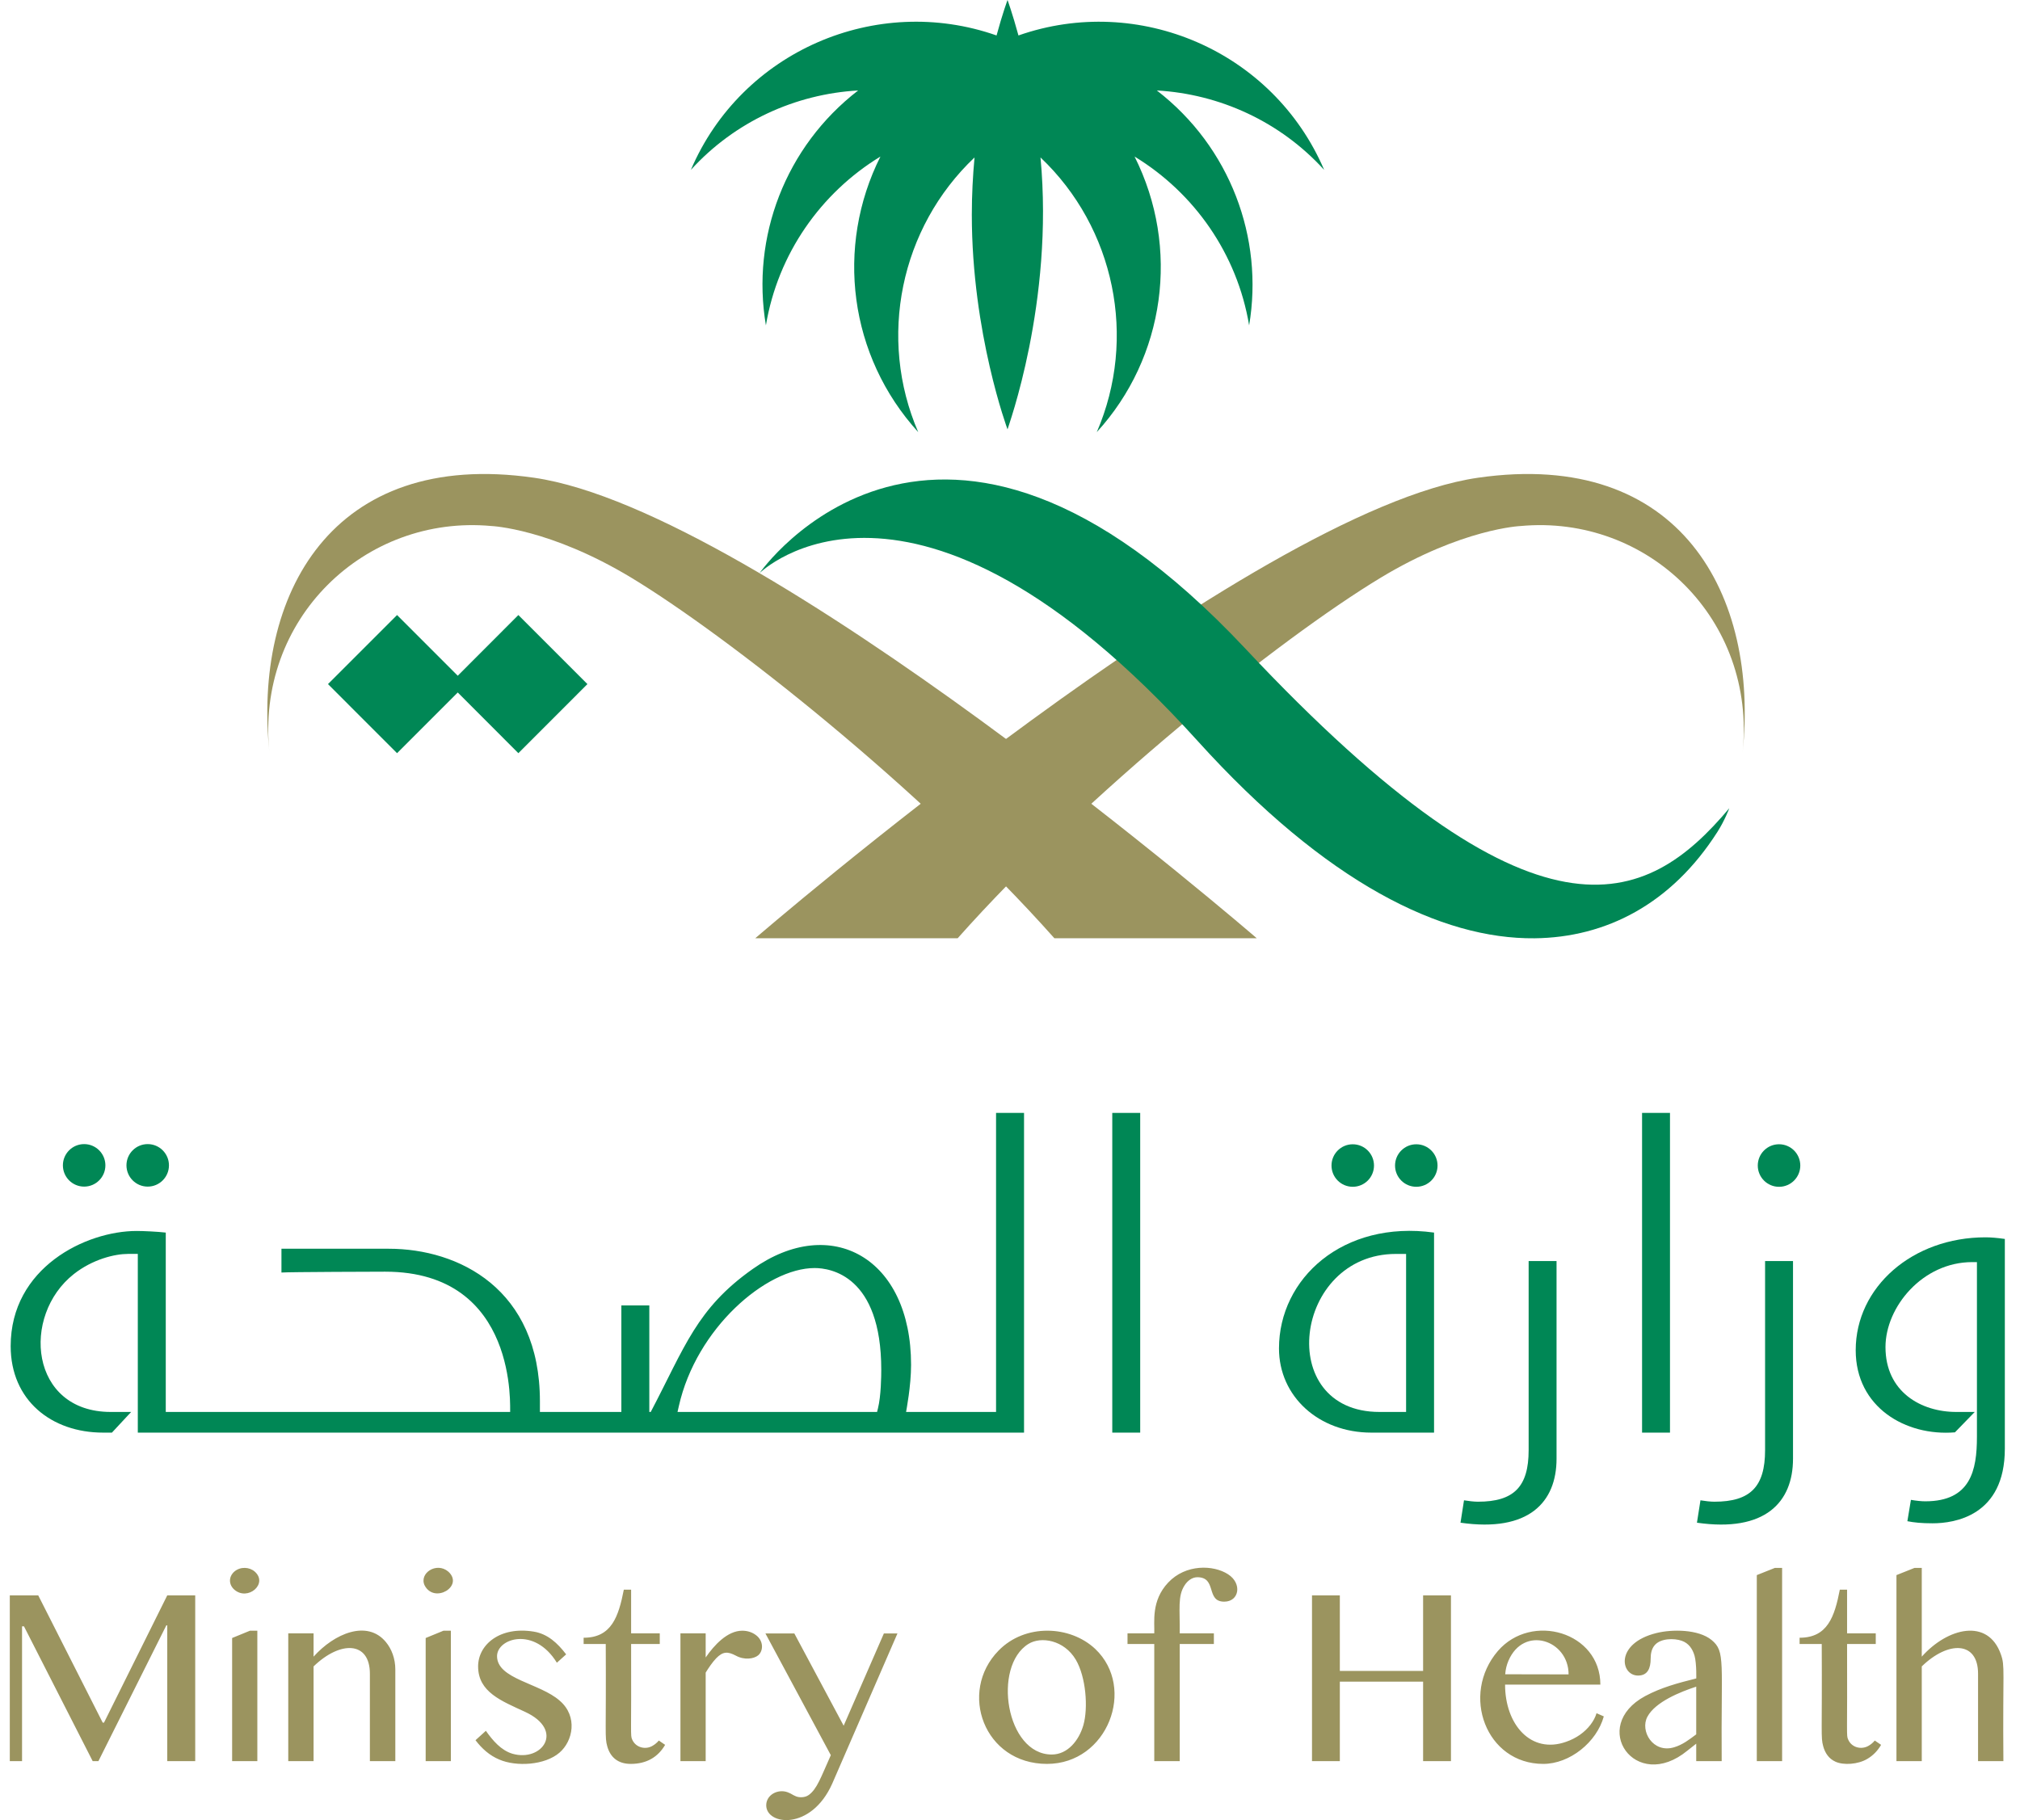
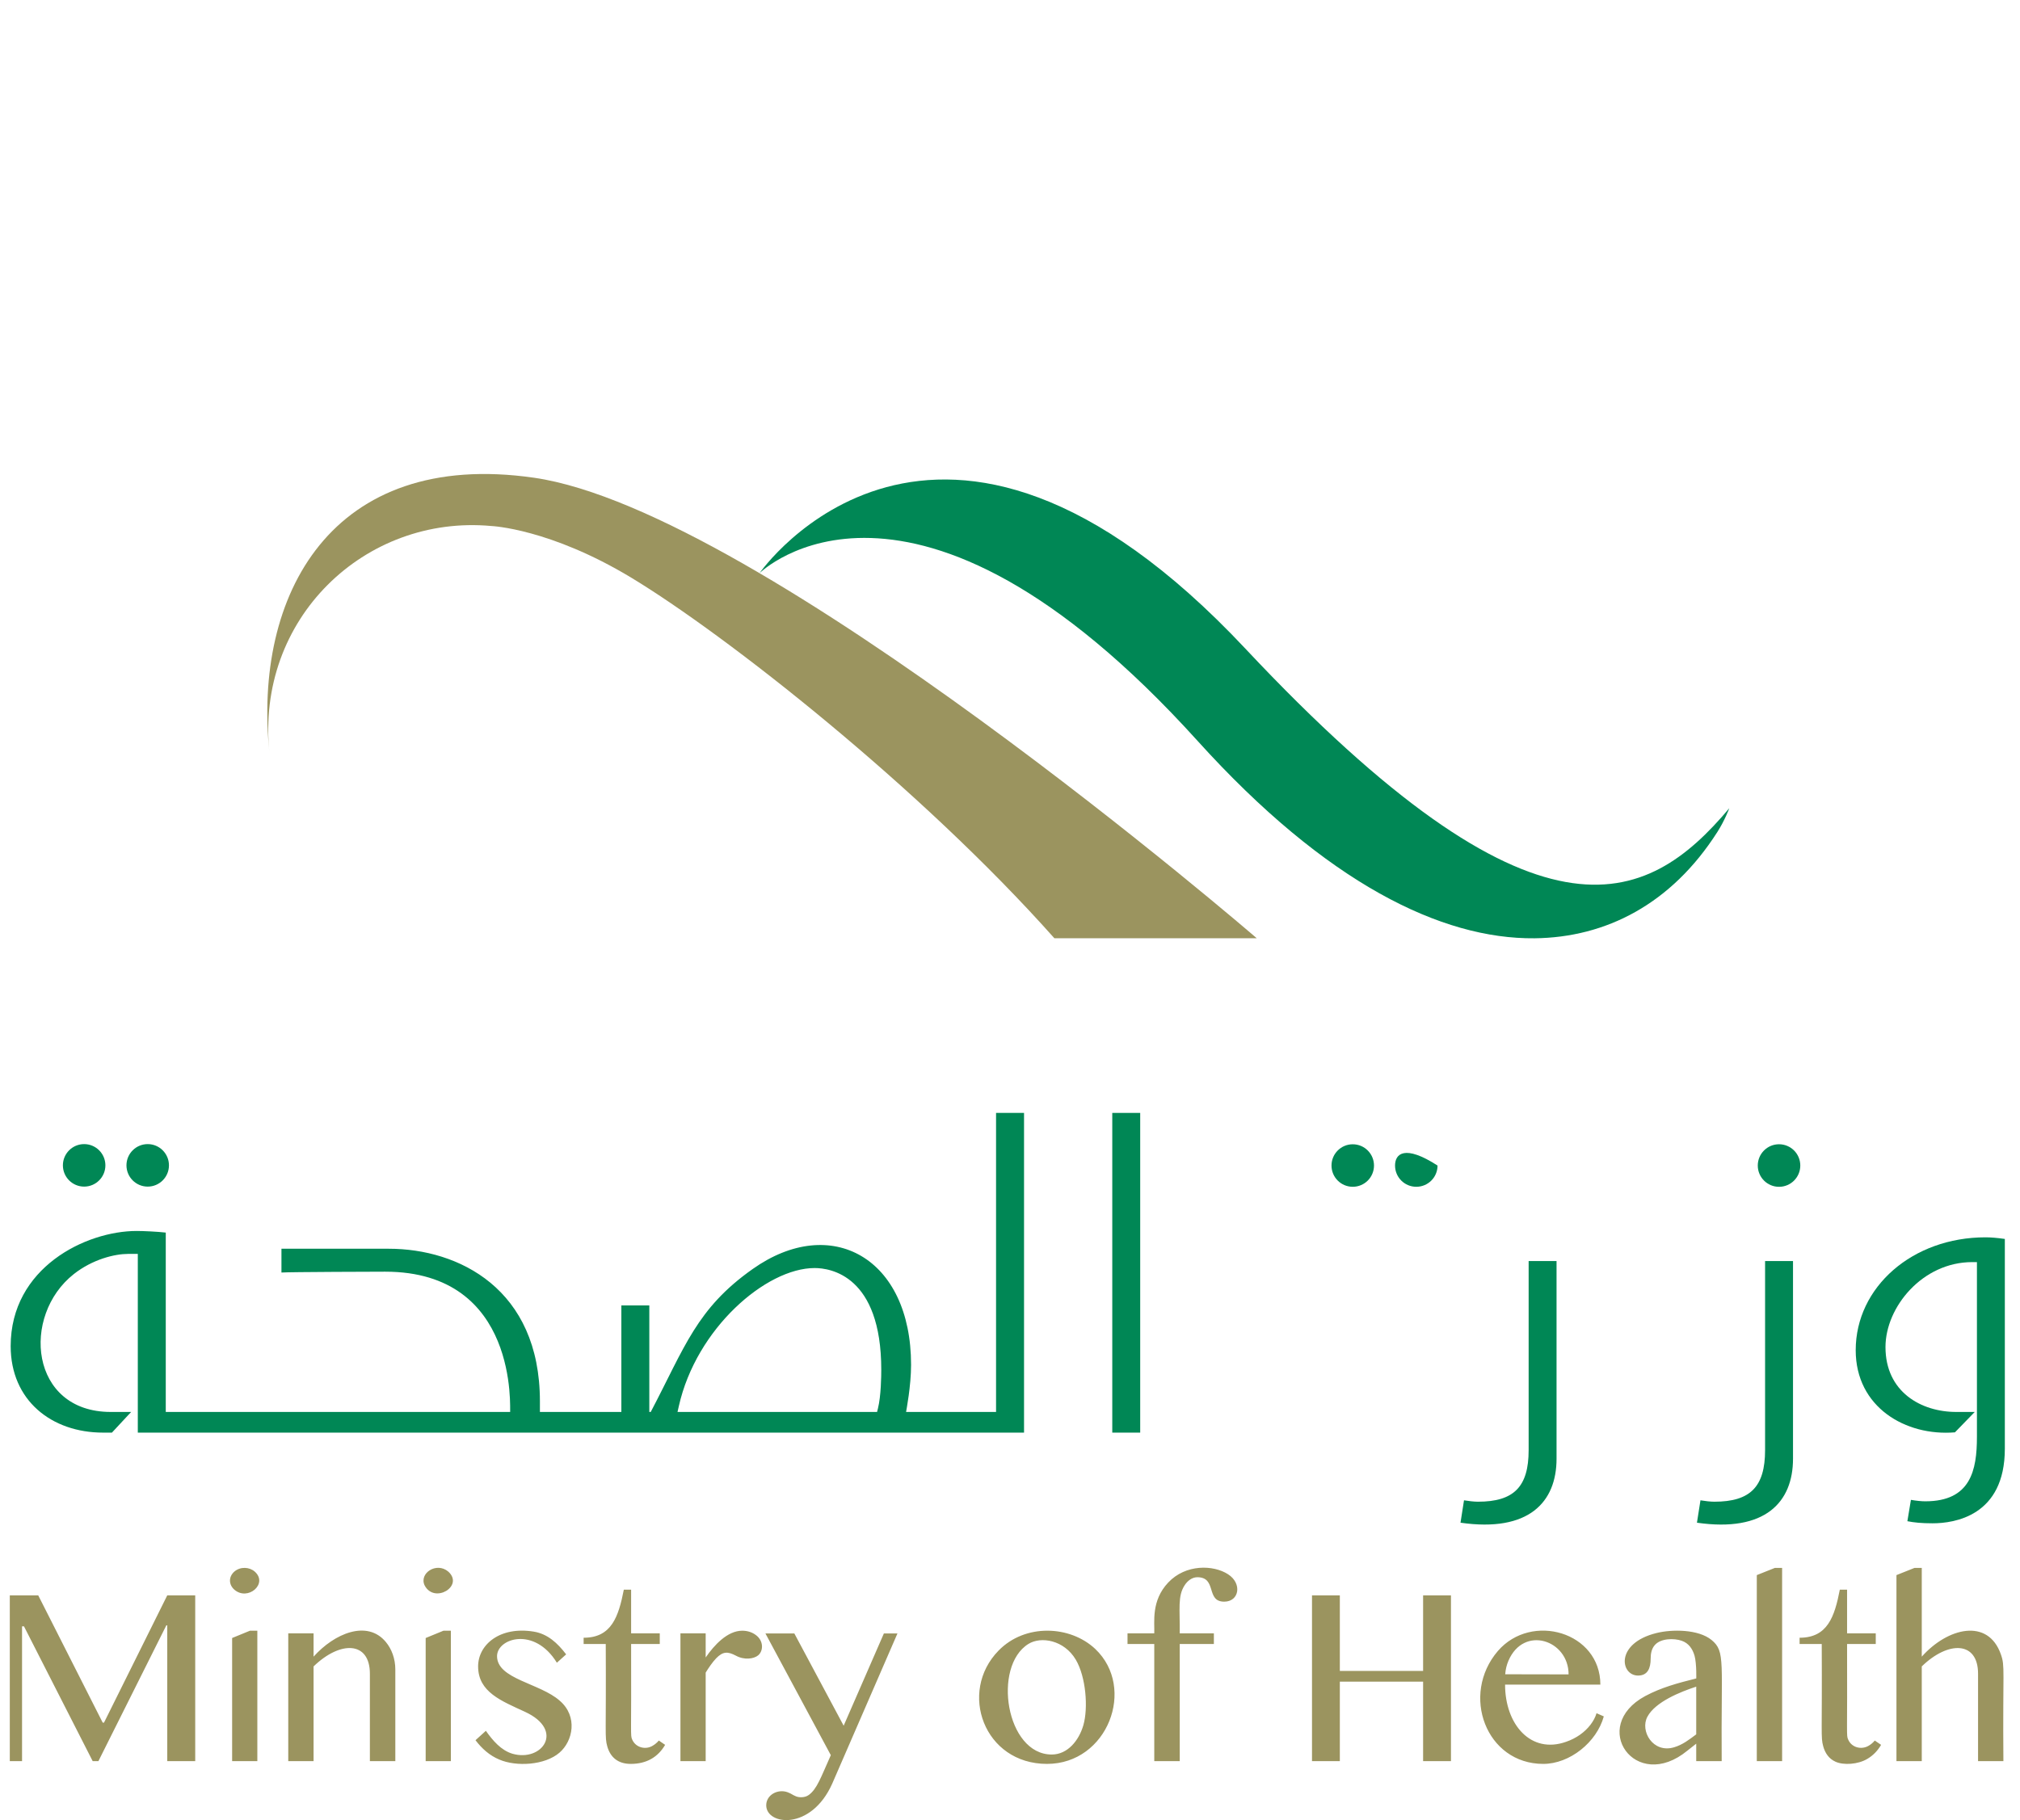
<svg xmlns="http://www.w3.org/2000/svg" width="81" height="73" viewBox="0 0 81 73" fill="none">
  <g clip-path="url(#clip0_8_10804)">
    <path d="M26.172 70.018C25.891 70.191 25.491 70.099 25.349 69.768C25.272 69.588 25.321 69.671 25.307 65.939H26.456V65.51H25.307V63.758H25.015C24.803 64.84 24.524 65.687 23.403 65.687V65.939H24.29C24.309 69.608 24.245 69.657 24.35 70.04C24.473 70.485 24.785 70.747 25.292 70.747C25.932 70.747 26.387 70.47 26.671 69.983L26.418 69.81C26.348 69.894 26.265 69.964 26.172 70.018ZM17.03 63.593C17.423 64.333 18.616 63.616 17.977 63.035C17.501 62.63 16.789 63.106 17.03 63.593ZM19.931 66.426C19.931 65.712 21.428 65.222 22.33 66.689L22.702 66.354C22.358 65.902 21.959 65.531 21.399 65.441C20.046 65.221 19.172 65.964 19.172 66.837C19.172 67.868 20.112 68.223 21.047 68.656C22.664 69.399 21.736 70.682 20.548 70.339C20.094 70.204 19.76 69.812 19.483 69.42L19.067 69.797C19.325 70.135 19.63 70.409 20.019 70.572C20.702 70.868 21.845 70.802 22.43 70.3C22.98 69.832 23.175 68.842 22.448 68.215C21.65 67.505 19.931 67.35 19.931 66.426ZM29.762 65.405C29.168 65.405 28.632 65.989 28.297 66.479V65.51H27.285V70.637H28.297V67.086C28.412 66.898 28.563 66.674 28.714 66.515C28.989 66.231 29.181 66.234 29.507 66.405C29.844 66.59 30.225 66.537 30.399 66.395C30.612 66.22 30.626 65.823 30.323 65.589C30.16 65.462 29.964 65.405 29.762 65.405ZM9.395 63.035C9.155 63.251 9.174 63.561 9.395 63.757C9.937 64.23 10.763 63.52 10.216 63.035C10.004 62.849 9.645 62.822 9.395 63.035ZM12.574 66.446V65.51H11.559V70.637H12.574V66.837C13.657 65.791 14.832 65.832 14.832 67.129V70.637H15.852V66.956C15.852 66.527 15.704 66.137 15.473 65.859C14.727 64.956 13.409 65.511 12.574 66.446ZM4.171 69.091H4.118L1.533 63.987H0.393V70.637H0.884V65.229H0.961L3.717 70.637H3.946L6.67 65.19H6.707V70.637H7.828V63.987H6.707M17.069 65.698V70.637H18.079V65.405H17.783M9.308 65.698V70.637H10.319V65.405H10.023M70.446 63.175V70.637H71.461V62.886H71.171M74.932 70.018C74.645 70.191 74.247 70.096 74.109 69.768C74.031 69.59 74.08 69.684 74.066 65.939H75.216V65.51H74.066V63.758H73.775C73.564 64.851 73.279 65.687 72.162 65.687V65.939H73.05C73.069 69.614 73.006 69.652 73.109 70.04C73.185 70.317 73.338 70.542 73.605 70.661C73.919 70.804 74.504 70.774 74.886 70.541C75.112 70.406 75.293 70.219 75.43 69.983L75.177 69.81C75.107 69.894 75.025 69.964 74.932 70.018ZM68.632 65.777C68.102 65.343 67.045 65.343 66.424 65.498C64.752 65.91 64.976 67.204 65.684 67.204C66.073 67.204 66.19 66.907 66.19 66.522C66.19 66.329 66.225 66.135 66.35 65.988C66.585 65.706 67.129 65.7 67.437 65.809C67.714 65.906 67.87 66.131 67.95 66.41C68.039 66.734 68.019 67.388 68.017 67.32C67.276 67.505 66.622 67.68 65.974 68.025C63.71 69.241 65.578 71.928 67.662 70.216C67.777 70.123 67.896 70.028 68.017 69.936V70.637H69.038C69.008 66.648 69.199 66.243 68.632 65.777ZM68.017 69.562C67.732 69.776 67.468 69.981 67.129 70.081C66.282 70.334 65.751 69.425 66.061 68.852C66.381 68.258 67.38 67.857 68.017 67.649V69.562ZM80.233 66.353C79.719 64.887 78.099 65.279 77.061 66.446V62.886H76.77L76.046 63.175V70.637H77.061V66.837C78.126 65.801 79.318 65.822 79.318 67.129V70.637H80.334C80.304 66.929 80.407 66.843 80.233 66.353ZM40.039 66.205C38.419 67.862 39.457 70.747 41.983 70.747C44.414 70.747 45.571 67.703 43.919 66.137C42.91 65.187 41.104 65.11 40.039 66.205ZM43.443 69.191C43.266 69.806 42.813 70.371 42.173 70.371C40.338 70.371 39.789 66.834 41.239 65.935C41.745 65.621 42.671 65.78 43.137 66.565C43.551 67.266 43.638 68.508 43.443 69.191ZM33.83 69.215L31.852 65.515H30.693L33.315 70.397C32.91 71.303 32.761 71.75 32.433 71.992C32.268 72.114 32.029 72.096 31.918 72.048C31.756 71.981 31.756 71.951 31.586 71.885C31.2 71.741 30.725 71.98 30.725 72.409C30.725 73.209 32.527 73.439 33.373 71.535L35.987 65.515H35.443L33.83 69.215ZM49.242 63.14C48.655 62.761 47.546 62.727 46.843 63.474C46.151 64.207 46.304 65.064 46.285 65.51H45.212V65.939H46.285V70.637H47.306V65.939H48.675V65.51H47.306C47.317 64.539 47.217 64.016 47.504 63.581C47.614 63.41 47.796 63.26 48.011 63.26C48.813 63.26 48.339 64.24 49.09 64.24C49.692 64.24 49.819 63.508 49.242 63.14ZM63.775 69.179C63.547 69.475 63.212 69.719 62.798 69.861C61.385 70.362 60.352 69.167 60.352 67.567H64.173C64.173 65.459 61.415 64.658 60.065 66.216C58.556 67.976 59.591 70.747 61.883 70.747C62.948 70.747 64.027 69.877 64.311 68.842L64.02 68.714C63.973 68.872 63.891 69.028 63.775 69.179ZM60.487 66.61C61.101 65.179 62.899 65.774 62.899 67.157L60.357 67.152C60.372 66.957 60.415 66.777 60.487 66.61ZM57.065 67.018H53.726V63.987H52.61V70.637H53.726V67.449H57.065V70.637H58.182V63.987H57.065" fill="#9B945F" />
-     <path fill-rule="evenodd" clip-rule="evenodd" d="M59.267 19.161C50.149 20.477 30.285 37.632 30.285 37.632H38.401C43.56 31.828 51.276 25.643 55.363 23.172C58.635 21.195 60.973 21.098 60.973 21.098C66.079 20.625 70.442 24.841 69.875 30.204C70.544 23.871 67.393 17.991 59.267 19.161Z" fill="#9B945F" />
    <path fill-rule="evenodd" clip-rule="evenodd" d="M21.413 19.161C13.288 17.991 10.135 23.871 10.806 30.204C10.234 24.832 14.627 20.627 19.708 21.098C19.708 21.098 22.045 21.195 25.317 23.172C29.095 25.456 36.898 31.578 42.28 37.632H50.395C50.395 37.632 30.532 20.477 21.413 19.161Z" fill="#9B945F" />
    <path d="M39.941 56.631H36.333C36.342 56.564 36.533 55.6 36.533 54.74C36.533 50.447 33.322 48.675 30.183 50.897C27.932 52.485 27.465 54.022 26.094 56.631H26.037V52.359H24.916V56.631H21.65V56.204C21.65 51.688 18.385 50.085 15.591 50.085H11.286V51.039C11.6 51.015 15.26 51.005 15.445 51.005C20.829 51.005 20.434 56.563 20.457 56.631H6.647V49.437C6.319 49.398 5.737 49.372 5.482 49.372C3.444 49.372 0.428 50.84 0.428 53.991C0.428 56.162 2.062 57.46 4.132 57.46H4.488C4.55 57.392 5.322 56.564 5.26 56.631H4.441C1.193 56.631 0.839 52.771 2.961 51.1C3.72 50.503 4.607 50.292 5.136 50.292H5.526V57.46H41.063V44.636H39.941V56.631ZM35.205 56.488L35.17 56.631H27.168L27.22 56.4C27.919 53.28 30.72 50.859 32.666 50.859C33.292 50.859 35.338 51.153 35.338 54.941C35.338 55.178 35.33 55.989 35.205 56.488Z" fill="#008755" />
    <path d="M5.923 47.593C6.393 47.593 6.775 47.211 6.775 46.74C6.775 46.27 6.393 45.888 5.923 45.888C5.452 45.888 5.071 46.27 5.071 46.74C5.071 47.211 5.452 47.593 5.923 47.593Z" fill="#008755" />
    <path d="M44.601 44.637H45.721V57.46H44.601V44.637Z" fill="#008755" />
    <path d="M54.244 47.6C54.715 47.6 55.096 47.219 55.096 46.748C55.096 46.277 54.715 45.895 54.244 45.895C53.773 45.895 53.392 46.277 53.392 46.748C53.392 47.219 53.773 47.6 54.244 47.6Z" fill="#008755" />
    <path d="M3.374 47.593C3.844 47.593 4.226 47.211 4.226 46.74C4.226 46.27 3.844 45.888 3.374 45.888C2.903 45.888 2.522 46.27 2.522 46.74C2.522 47.211 2.903 47.593 3.374 47.593Z" fill="#008755" />
    <path d="M71.337 47.601C71.808 47.601 72.19 47.219 72.19 46.748C72.19 46.276 71.808 45.894 71.337 45.894C70.867 45.894 70.485 46.276 70.485 46.748C70.485 47.219 70.867 47.601 71.337 47.601Z" fill="#008755" />
    <path d="M79.614 49.627C76.696 49.627 74.412 51.616 74.412 54.156C74.412 56.443 76.415 57.612 78.391 57.449C78.457 57.381 79.252 56.563 79.186 56.631H78.444C77.032 56.631 75.606 55.826 75.606 54.029C75.606 52.42 77.093 50.621 79.084 50.621H79.273V57.63C79.273 58.972 79.022 60.215 77.202 60.215C77.045 60.215 76.842 60.194 76.626 60.157L76.484 61.013C76.754 61.066 77.043 61.097 77.494 61.097C78.367 61.097 80.392 60.806 80.392 58.105V49.692C80.081 49.648 79.831 49.627 79.614 49.627ZM70.778 58.161C70.778 59.632 70.187 60.231 68.744 60.231C68.592 60.231 68.363 60.205 68.187 60.175L68.046 61.073C70.779 61.468 71.898 60.254 71.898 58.507V50.578H70.778V58.161ZM61.297 58.161C61.297 59.632 60.707 60.231 59.263 60.231C59.111 60.231 58.884 60.205 58.705 60.175L58.565 61.073C61.302 61.468 62.416 60.25 62.416 58.507V50.578H61.297V58.161Z" fill="#008755" />
-     <path d="M56.792 47.6C57.263 47.6 57.644 47.219 57.644 46.748C57.644 46.277 57.263 45.895 56.792 45.895C56.322 45.895 55.94 46.277 55.94 46.748C55.94 47.219 56.322 47.6 56.792 47.6Z" fill="#008755" />
-     <path d="M65.845 44.637H66.965V57.46H65.845V44.637ZM51.286 54.083C51.286 56.007 52.878 57.46 54.988 57.46H57.504V49.437C53.846 48.929 51.286 51.283 51.286 54.083ZM56.383 56.631H55.317C51.079 56.631 51.874 50.293 55.975 50.293H56.383V56.631ZM20.786 24.668L18.355 27.103L15.922 24.668L13.152 27.438L15.922 30.209L18.355 27.774L20.786 30.209L23.555 27.438M46.388 3.628C48.903 3.772 51.331 4.872 53.098 6.814C51.047 2.031 45.648 -0.264 40.839 1.422C40.593 0.523 40.401 0 40.401 0C40.401 0 40.205 0.523 39.961 1.422C35.135 -0.271 29.737 2.052 27.703 6.814C29.467 4.872 31.898 3.772 34.411 3.628C31.493 5.88 30.113 9.514 30.712 13.05C31.191 10.182 32.915 7.736 35.304 6.279C33.487 9.903 34.043 14.279 36.82 17.332C35.188 13.555 36.1 9.137 39.078 6.315C39.01 7.046 38.969 7.817 38.969 8.61C38.969 13.368 40.401 17.221 40.401 17.221C40.41 17.15 42.27 12.136 41.723 6.315C44.7 9.137 45.612 13.555 43.98 17.332C46.721 14.335 47.332 9.939 45.495 6.279C47.887 7.736 49.611 10.182 50.089 13.05C50.682 9.545 49.328 5.896 46.388 3.628Z" fill="#008755" />
+     <path d="M56.792 47.6C57.263 47.6 57.644 47.219 57.644 46.748C56.322 45.895 55.94 46.277 55.94 46.748C55.94 47.219 56.322 47.6 56.792 47.6Z" fill="#008755" />
    <path fill-rule="evenodd" clip-rule="evenodd" d="M49.939 26.017C37.525 12.784 30.46 22.985 30.46 22.985C30.46 22.985 36.515 16.991 48.022 29.716C53.192 35.437 57.811 37.671 61.534 37.633C64.391 37.603 67.018 36.264 68.865 33.369C69.164 32.902 69.342 32.418 69.342 32.418C66.015 36.377 61.631 38.477 49.939 26.017Z" fill="#008755" />
  </g>
  <defs>
    <clipPath id="clip0_8_10804">
      <rect width="80" height="73" fill="white" transform="translate(0.393)" />
    </clipPath>
  </defs>
</svg>